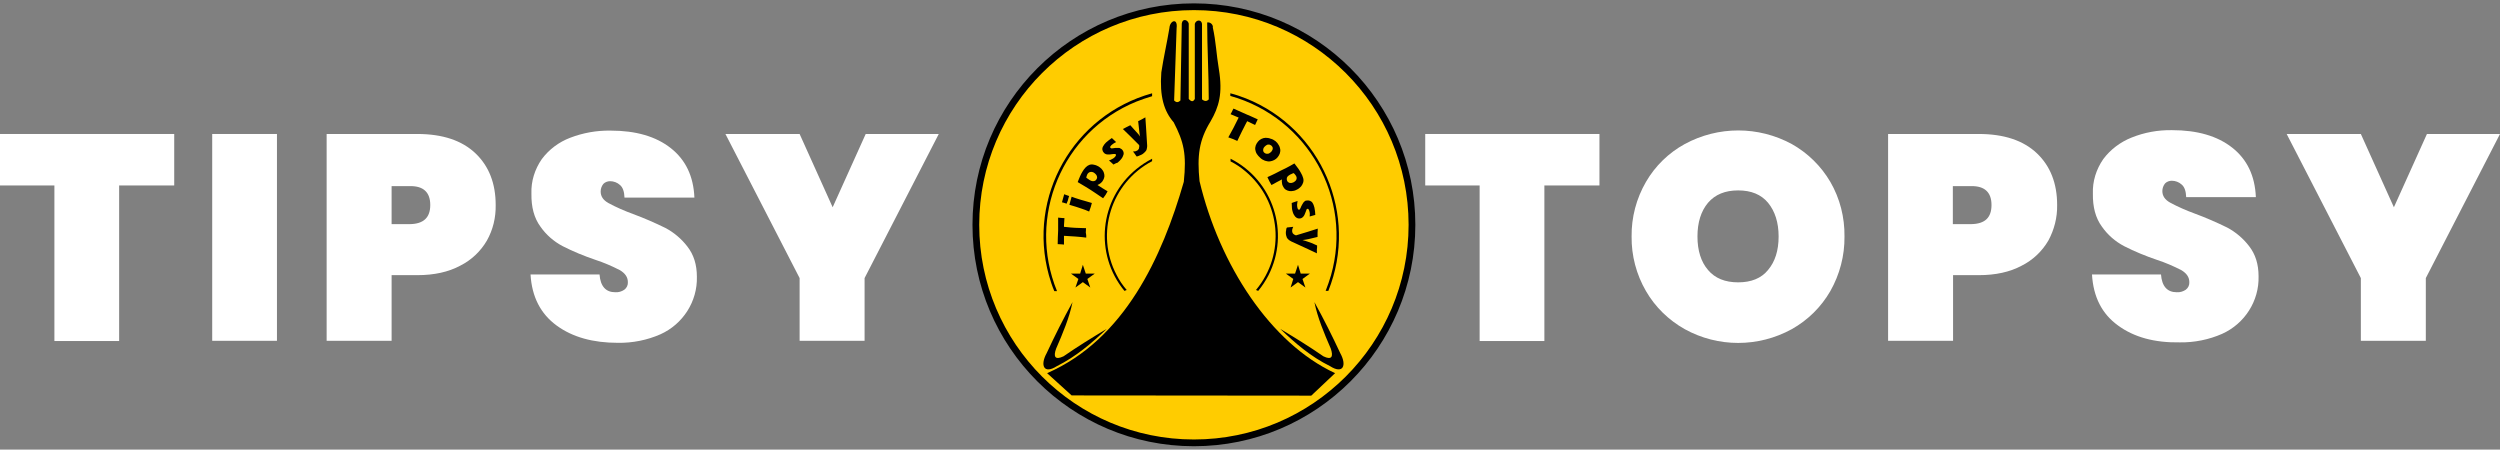
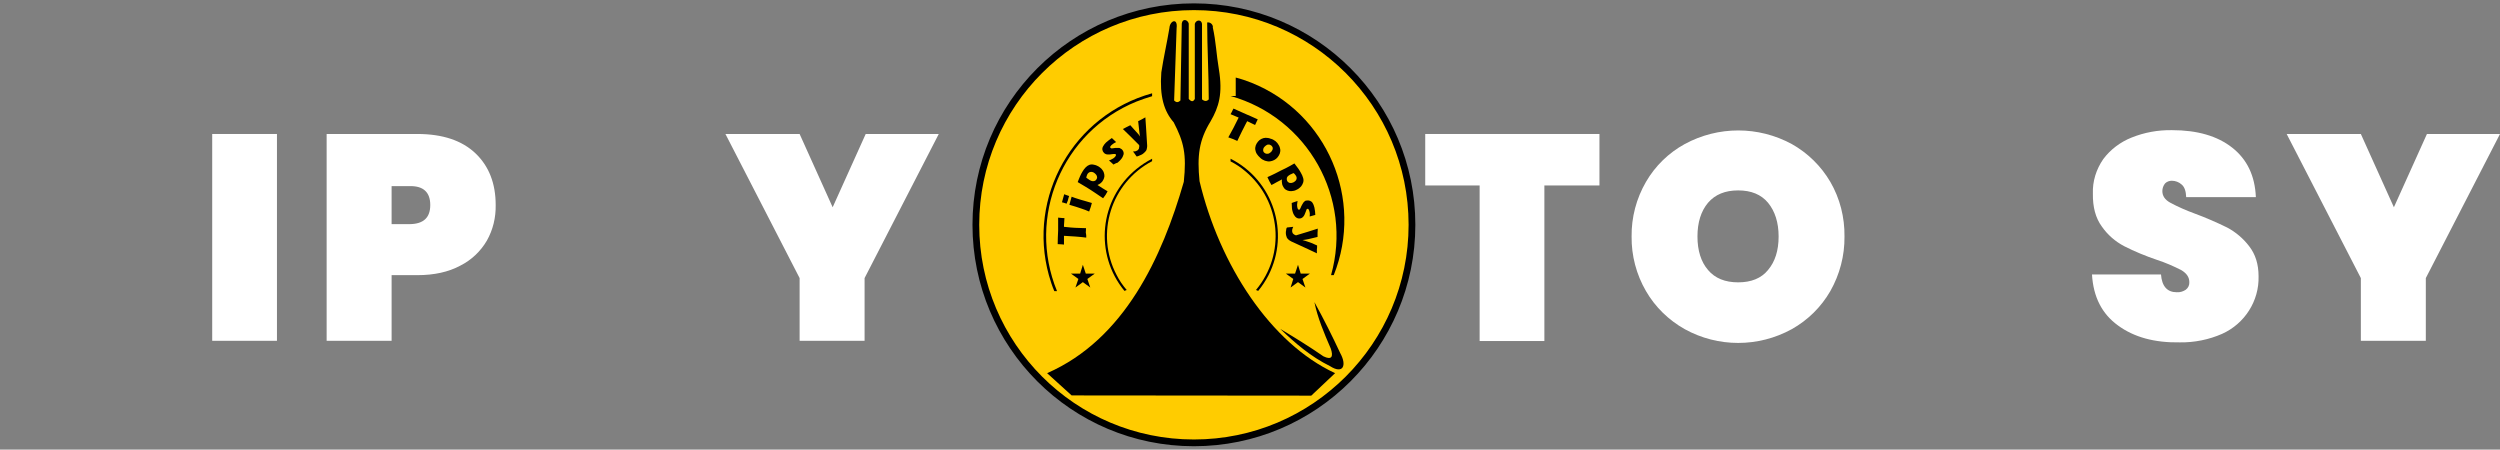
<svg xmlns="http://www.w3.org/2000/svg" version="1.1" id="Layer_1" x="0px" y="0px" viewBox="0 0 1112.1 200" style="enable-background:new 0 0 1112.1 200;" xml:space="preserve">
  <rect x="0" y="0" width="1112.1" height="200" fill="#808080" stroke="none" />
  <style type="text/css">
	.st0{fill:#FFCC00;}
	.st1{fill:#FFFFFF;}
	.st2{fill-rule:evenodd;clip-rule:evenodd;}
	.st3{fill:none;}
	.st4{fill:none;stroke:#000000;stroke-width:3;stroke-miterlimit:10;}
</style>
  <ellipse class="st0" cx="531" cy="100" rx="97" ry="97" />
-   <path class="st1" d="M77.5,59.6v22.9H53v69.2H24.2V82.5H0V59.6H77.5z" />
  <path class="st1" d="M123.2,59.6v92H94.4v-92L123.2,59.6z" />
  <path class="st1" d="M216.6,107c-2.8,4.8-6.9,8.7-11.9,11.2c-5.2,2.8-11.6,4.2-19,4.2h-11.5v29.2h-28.9v-92h40.3  c11.3,0,19.9,2.9,25.9,8.6s9,13.4,9,23C220.6,96.8,219.3,102.2,216.6,107z M191.4,91.2c0-5.6-3-8.5-9-8.4h-8.2v16.9h8.2  C188.4,99.6,191.4,96.8,191.4,91.2z" />
-   <path class="st1" d="M247.6,144.8c-7.1-5.2-11-12.7-11.6-22.7h30.7c0.4,5.3,2.8,7.9,7,7.9c1.4,0.1,2.8-0.3,4-1.1  c1.1-0.8,1.7-2.1,1.6-3.4c0-2.2-1.2-3.9-3.5-5.3c-3.5-1.8-7.2-3.4-10.9-4.6c-5-1.7-9.9-3.7-14.6-6.1c-4-2.1-7.4-5.1-9.9-8.7  c-2.8-3.8-4.1-8.7-4-14.7c-0.2-5.5,1.5-10.8,4.6-15.3c3.2-4.3,7.6-7.6,12.6-9.5c5.7-2.2,11.8-3.3,18-3.2c11.3,0,20.2,2.6,26.8,7.8  c6.6,5.2,10.1,12.5,10.5,22h-31.1c-0.1-2.6-0.7-4.5-2-5.6c-1.2-1.1-2.8-1.7-4.4-1.7c-1.1,0-2.2,0.4-3,1.2c-0.8,1-1.2,2.2-1.2,3.4  c0,2.1,1.1,3.8,3.4,5.1c3.5,1.9,7.2,3.5,11,4.9c4.9,1.8,9.7,3.9,14.4,6.2c3.8,2,7.2,4.9,9.8,8.3c2.8,3.6,4.2,8,4.2,13.4  c0.3,11-6.2,21.1-16.2,25.6c-5.9,2.6-12.4,3.9-18.9,3.8C263.8,152.5,254.7,150,247.6,144.8z" />
  <path class="st1" d="M417.6,59.6l-33,64.1v27.9h-28.9v-27.9l-33-64.1h33l14.7,32.6l14.7-32.6H417.6z" />
  <path class="st1" d="M711.5,59.6v22.9H687v69.2h-28.8V82.5H634V59.6H711.5z" />
  <path class="st1" d="M749.4,146.4c-7.1-4-13.1-9.8-17.2-16.9c-4.3-7.4-6.5-15.8-6.4-24.3c-0.1-8.5,2.1-16.9,6.4-24.3  c4.1-7.1,10.1-12.9,17.2-16.8c14.9-8.1,32.8-8.1,47.7,0c7.1,4,13,9.8,17.1,16.8c4.3,7.4,6.4,15.8,6.3,24.3  c0.1,8.5-2.1,16.9-6.3,24.3c-4.1,7.1-10,12.9-17.1,16.9C782.2,154.6,764.2,154.6,749.4,146.4L749.4,146.4z M786.5,120.1  c3.1-3.7,4.7-8.6,4.7-14.9c0-6.2-1.6-11.2-4.7-15c-3.1-3.7-7.5-5.5-13.3-5.5s-10.2,1.8-13.4,5.5c-3.1,3.7-4.7,8.7-4.7,15  c0,6.3,1.6,11.3,4.7,14.9c3.1,3.7,7.6,5.5,13.4,5.5C779,125.6,783.5,123.8,786.5,120.1z" />
-   <path class="st1" d="M911.2,107c-2.8,4.8-6.9,8.7-11.9,11.2c-5.2,2.8-11.6,4.2-19,4.2h-11.5v29.2h-28.9v-92h40.3  c11.3,0,19.9,2.9,25.9,8.6c6,5.7,9,13.4,9,23C915.2,96.8,913.8,102.2,911.2,107z M885.9,91.2c0-5.6-3-8.5-9-8.4h-8.2v16.9h8.2  C883,99.6,885.9,96.8,885.9,91.2z" />
  <path class="st1" d="M942.2,144.8c-7.2-5.2-11-12.7-11.6-22.7h30.7c0.4,5.3,2.8,7.9,7,7.9c1.4,0.1,2.8-0.3,4-1.1  c1.1-0.8,1.7-2.1,1.6-3.4c0-2.2-1.2-3.9-3.5-5.3c-3.5-1.8-7.2-3.4-10.9-4.6c-5-1.7-9.9-3.7-14.6-6.1c-4-2.1-7.4-5.1-9.9-8.7  c-2.8-3.8-4.1-8.7-4-14.7c-0.2-5.5,1.5-10.8,4.6-15.3c3.2-4.3,7.6-7.6,12.6-9.6c5.7-2.3,11.8-3.4,18-3.3c11.3,0,20.2,2.6,26.8,7.8  c6.6,5.2,10.1,12.5,10.5,22h-31c-0.1-2.6-0.7-4.5-2-5.6c-1.2-1.1-2.8-1.7-4.4-1.7c-1.1,0-2.2,0.4-3,1.2c-0.8,1-1.2,2.2-1.2,3.4  c0,2.1,1.1,3.8,3.4,5.1c3.5,1.9,7.2,3.5,11,4.9c4.9,1.8,9.7,3.9,14.4,6.2c3.8,2,7.2,4.9,9.8,8.3c2.8,3.6,4.2,8,4.2,13.4  c0.3,11-6.2,21.1-16.2,25.6c-5.9,2.6-12.4,3.9-18.8,3.8C958.4,152.5,949.3,150,942.2,144.8z" />
  <path class="st1" d="M1112.1,59.6l-33,64.1v27.9h-28.9v-27.9l-33-64.1h33l14.7,32.6l14.7-32.6H1112.1z" />
  <g id="Layer_1-2">
    <g id="_1857187148384">
      <path class="st2" d="M476.7,175.9l-10.9-9.9c34.5-15.1,51.2-51.7,60.8-85.1c1.3-12.4,0-17.8-4.5-26.5c-4.3-4.9-6.3-11.5-5.5-22.2    c1-6.6,2.5-13.1,3.6-19.7c0.2-3.4,3.8-4.7,3.2,0c-0.4,10.7-0.7,21.5-1.1,32.2c1.2,1.2,2,0.7,2.8,0l0.6-34.2c0.3-2.5,2.7-1.7,3.1,0    V44c1.1,1.3,2,1.4,2.7,0V10.6c0.5-1.8,2.9-2.1,3.2,0v33.6c1.2,1,2.2,0.9,3,0c0-11.2-0.7-23-0.7-34.2c1.1-0.2,2.2,0.5,2.5,1.6    c0,0.2,0.1,0.4,0,0.6c1.4,6.2,1.6,12.1,2.7,18.6c1.8,10.9,0,16.8-3.7,23.2c-5.2,8.5-6,15.3-4.9,26.6c8.9,37.3,31.6,72.1,60.3,85.4    l-10.6,10L476.7,175.9z" />
      <path class="st2" d="M547.4,70.6c19,9.6,26.5,32.9,16.9,51.8c-1.3,2.5-2.8,4.8-4.6,7l-1-0.4c13.3-15.9,11.2-39.5-4.7-52.8    c-2-1.7-4.2-3.2-6.6-4.4L547.4,70.6z M512.5,71.7c-18.3,9.6-25.4,32.3-15.8,50.6c1.2,2.4,2.7,4.6,4.5,6.7l-1,0.4    c-13.5-16.4-11.2-40.7,5.3-54.2c2.2-1.8,4.5-3.3,7-4.6V71.7z" />
-       <path class="st2" d="M547.4,42.7c34.4,9.7,54.4,45.4,44.7,79.7c-0.7,2.4-1.5,4.7-2.4,7h1.2c13.5-33.7-2.9-72.1-36.6-85.6    c-2.3-0.9-4.6-1.7-7-2.3V42.7z M512.5,41.5c-35,9.7-55.6,45.9-45.9,81c0.7,2.4,1.4,4.7,2.4,7h1.2c-13.5-33,2.2-70.8,35.3-84.3    c2.3-0.9,4.6-1.7,7-2.4V41.5z" />
+       <path class="st2" d="M547.4,42.7c34.4,9.7,54.4,45.4,44.7,79.7h1.2c13.5-33.7-2.9-72.1-36.6-85.6    c-2.3-0.9-4.6-1.7-7-2.3V42.7z M512.5,41.5c-35,9.7-55.6,45.9-45.9,81c0.7,2.4,1.4,4.7,2.4,7h1.2c-13.5-33,2.2-70.8,35.3-84.3    c2.3-0.9,4.6-1.7,7-2.4V41.5z" />
      <polygon class="st2" points="481.7,117.8 483,121.7 487,121.7 483.7,124.1 485,127.9 481.7,125.5 478.4,127.9 479.7,124.1     476.4,121.7 480.5,121.7   " />
      <path d="M483.2,105.7c-3-0.4-6.3-0.6-9.9-0.8v3.9l-1-0.1l-1.8-0.1c0-1.8,0.1-3.8,0.2-6.1l0-2.3l0-2.2v-1.2l0.9,0.1l1.2,0.1h0.7    c-0.1,1.3-0.1,2.4-0.2,3.2v0.7c1.1,0.1,2.1,0.2,3,0.3c1.3,0.1,2.6,0.2,3.8,0.2s2.2,0.1,3,0.1c0,1-0.1,1.7-0.1,1.9    S483.3,104.6,483.2,105.7z M474.5,90.6c-0.7-0.2-1.2-0.4-1.6-0.5l-0.5-0.1c0.2-0.7,0.4-1.3,0.5-1.8c0.2-0.7,0.4-1.3,0.5-1.8    l0.5,0.2l1.1,0.4c0.2,0.1,0.4,0.1,0.6,0.2c-0.2,0.6-0.4,1.1-0.5,1.7S474.6,90,474.5,90.6z M484.5,94.1c-0.7-0.3-1.3-0.5-1.7-0.7    l-1.7-0.6l-2.4-0.8c-0.9-0.3-1.9-0.6-3-0.9c0.2-0.8,0.4-1.4,0.5-1.8s0.3-1,0.5-1.8c1.1,0.4,2.1,0.8,2.9,1s1.7,0.6,2.7,0.8l3.4,1    c-0.2,0.7-0.4,1.3-0.5,1.8S484.7,93.3,484.5,94.1L484.5,94.1z M490.7,88.2c-1-0.7-2.1-1.4-3.1-2.1c-1.8-1.2-3.3-2.2-4.5-2.9    s-2.5-1.5-3.7-2.2c0.5-1.2,0.8-2.1,1.1-2.7s0.6-1.3,1-1.9c0.4-0.7,0.9-1.4,1.5-2c0.5-0.5,1.1-0.9,1.7-1.1c0.7-0.2,1.3-0.2,2,0    c0.7,0.1,1.3,0.4,1.9,0.7c0.5,0.3,1,0.7,1.4,1.1c0.4,0.5,0.8,1,1,1.6c0.2,0.5,0.3,1.1,0.3,1.7c-0.1,0.6-0.2,1.1-0.5,1.6    c-0.2,0.3-0.3,0.5-0.5,0.8c-0.4,0.5-0.8,0.8-1.3,1.1c-0.3,0.1-0.5,0.3-0.8,0.4l2.2,1.4c1,0.6,1.8,1.1,2.3,1.4l-0.9,1.6L490.7,88.2    z M483.2,79c0.2,0.2,0.4,0.3,0.5,0.4l0.6,0.4c0.2,0.2,0.5,0.3,0.6,0.4c0.4,0.2,0.8,0.4,1.2,0.4c0.3,0,0.7,0,1-0.2    c0.3-0.1,0.5-0.4,0.7-0.7c0.2-0.3,0.3-0.7,0.2-1c0-0.4-0.2-0.7-0.4-1c-0.3-0.4-0.6-0.6-1-0.9c-0.5-0.3-1.1-0.4-1.6-0.3    c-0.5,0.1-1,0.5-1.3,1C483.5,78,483.3,78.5,483.2,79z M495.3,73.2c-0.2-0.2-0.4-0.4-0.6-0.6l-0.9-0.8l-0.5-0.4    c0.5-0.2,1-0.4,1.5-0.7c0.4-0.2,0.7-0.4,1-0.7c0.2-0.2,0.3-0.4,0.5-0.6c0.1-0.1,0.1-0.3,0.1-0.5c0-0.1-0.1-0.2-0.1-0.3    c-0.1-0.1-0.2-0.1-0.3-0.1c-0.2,0-0.4,0-0.6,0c-0.6,0.1-1.2,0.1-1.6,0.2c-0.4,0-0.8,0-1.2,0c-0.3,0-0.6-0.1-0.8-0.2    c-0.3-0.1-0.5-0.3-0.7-0.5c-0.4-0.4-0.6-0.8-0.7-1.3c-0.1-0.5,0-1.1,0.3-1.6c0.3-0.6,0.8-1.2,1.3-1.7c0.8-0.7,1.7-1.4,2.6-2    l1.9,1.8c-0.7,0.3-1.3,0.7-1.9,1.2c-0.3,0.2-0.5,0.5-0.7,0.8c-0.1,0.2-0.1,0.4,0.1,0.6c0,0,0.1,0.1,0.2,0.1c0.1,0,0.1,0.1,0.2,0.1    h0.3l0.8-0.1c0.4-0.1,0.8-0.1,1.1-0.1c0.4,0,0.7,0,1.1,0c0.3,0,0.6,0.1,0.8,0.3c0.3,0.1,0.5,0.3,0.7,0.5c0.3,0.3,0.5,0.7,0.6,1.1    c0.1,0.4,0.1,0.9-0.1,1.3c-0.1,0.5-0.4,0.9-0.6,1.3c-0.3,0.4-0.6,0.8-1,1.2c-0.3,0.3-0.7,0.6-1,0.9    C496.5,72.5,495.9,72.9,495.3,73.2L495.3,73.2z M505.6,69.6c-0.8-1.2-1.4-2-1.6-2.2c0.4,0,0.7-0.1,1.1-0.1    c0.3-0.1,0.5-0.2,0.7-0.3c0.2-0.1,0.4-0.2,0.5-0.4c0.1-0.1,0.2-0.3,0.3-0.4c0.1-0.2,0.1-0.4,0.1-0.5c0-0.2,0.1-0.4,0.1-0.6    c0-0.2,0-0.4-0.1-0.6l-3.9-3.9l-3.3-3.2l1.7-0.9l1.6-0.8c0.3,0.4,0.9,1,1.7,1.9s1.4,1.6,1.9,2.1c0.3,0.4,0.6,0.7,0.8,1.1l-0.2-0.8    l-0.1-0.7c0-0.3-0.1-0.6-0.1-0.9l-0.2-1.8l-0.3-2.7l1.6-0.8l1.6-0.9l0.3,4.4l0.5,8.1c0,0.4,0,0.8-0.1,1.2    c-0.1,0.3-0.1,0.5-0.2,0.8c-0.1,0.2-0.2,0.4-0.4,0.6c-0.2,0.3-0.5,0.5-0.8,0.8c-0.3,0.3-0.6,0.5-1,0.7c-0.2,0.1-0.4,0.2-0.7,0.3    l-0.7,0.3C506.2,69.5,505.9,69.6,505.6,69.6L505.6,69.6z M546.4,61.1c1.5-2.6,3-5.5,4.6-8.8l-3.6-1.5l0.5-0.9    c0.2-0.5,0.5-1,0.8-1.6l5.6,2.5l2.1,0.9l2,0.9l1.1,0.5l-0.4,0.8c-0.2,0.4-0.4,0.8-0.5,1.1l-0.3,0.6c-1.2-0.6-2.2-1.1-2.9-1.4    l-0.6-0.3c-0.5,1-1,1.8-1.4,2.7c-0.6,1.2-1.2,2.3-1.7,3.4s-1,2-1.3,2.7l-1.8-0.8L546.4,61.1z M567.4,62.8c0.6,0.5,1.1,1.1,1.4,1.7    c0.4,0.6,0.6,1.3,0.7,1.9c0.1,0.6,0,1.3-0.2,1.9c-0.2,0.6-0.6,1.2-1,1.7c-0.4,0.5-0.9,0.9-1.5,1.2c-0.6,0.3-1.2,0.5-1.9,0.6    c-0.7,0.1-1.5-0.1-2.2-0.3c-0.8-0.3-1.5-0.7-2.1-1.3c-0.6-0.5-1.1-1.1-1.5-1.7c-0.4-0.6-0.6-1.3-0.7-1.9c-0.1-0.6,0-1.3,0.2-1.9    c0.2-0.6,0.6-1.2,1-1.7c0.4-0.5,0.9-0.9,1.5-1.2c0.6-0.3,1.3-0.5,1.9-0.5c0.7,0,1.5,0.1,2.2,0.4C566.1,61.9,566.7,62.3,567.4,62.8    L567.4,62.8z M565.6,64.8c-0.3-0.2-0.6-0.4-1-0.5c-0.4,0-0.8,0-1.1,0.2c-0.4,0.2-0.7,0.5-1,0.8c-0.4,0.4-0.6,0.9-0.6,1.5    c0,0.5,0.2,0.9,0.6,1.2c0.3,0.2,0.6,0.4,1,0.4c0.4,0,0.8,0,1.1-0.2c0.4-0.2,0.7-0.5,1-0.8c0.2-0.3,0.4-0.6,0.5-0.9    c0.1-0.3,0.1-0.7,0-1C566,65.3,565.8,65,565.6,64.8L565.6,64.8z M563.8,78.8c1.2-0.5,2.3-1.1,3.4-1.6c1.9-1,3.5-1.8,4.8-2.4    s2.5-1.4,3.8-2.1c0.8,1,1.4,1.8,1.8,2.4c0.4,0.6,0.8,1.2,1.1,1.8c0.4,0.7,0.8,1.5,1,2.3c0.2,0.7,0.2,1.3,0,2    c-0.2,0.6-0.5,1.2-0.9,1.7c-0.5,0.5-1,1-1.6,1.3c-0.6,0.3-1.1,0.6-1.8,0.7c-0.6,0.1-1.2,0.2-1.8,0.1c-0.6-0.1-1.1-0.3-1.6-0.6    c-0.5-0.3-0.9-0.8-1.1-1.2c-0.2-0.3-0.3-0.6-0.4-0.8c-0.1-0.3-0.2-0.6-0.2-0.9c0-0.3-0.1-0.5-0.1-0.8c0-0.3,0-0.6,0.1-0.9    l-2.3,1.2c-1,0.6-1.8,1-2.4,1.3l-0.9-1.6L563.8,78.8z M575.5,77c-0.3,0.1-0.5,0.2-0.6,0.2l-0.6,0.3c-0.3,0.1-0.5,0.2-0.6,0.3    c-0.4,0.2-0.7,0.5-1,0.8c-0.2,0.3-0.3,0.6-0.3,1c0,0.7,0.3,1.3,0.9,1.6c0.3,0.2,0.7,0.2,1.1,0.2c0.4-0.1,0.9-0.2,1.2-0.4    c0.5-0.3,0.9-0.7,1.1-1.2c0.2-0.6,0.1-1.1-0.2-1.6C576.2,77.7,575.9,77.4,575.5,77z M574.6,90.3l0.8-0.3c0.3-0.1,0.7-0.2,1.2-0.4    l0.6-0.2c-0.1,0.5-0.1,1.1-0.2,1.6c0,0.4,0,0.8,0.1,1.2c0.1,0.2,0.1,0.5,0.2,0.7c0.1,0.1,0.2,0.3,0.3,0.3c0.1,0.1,0.2,0.1,0.3,0.1    c0.1,0,0.2-0.1,0.3-0.2c0.1-0.2,0.2-0.3,0.3-0.5c0.2-0.6,0.5-1.1,0.7-1.5c0.2-0.4,0.4-0.7,0.6-1c0.2-0.2,0.4-0.4,0.6-0.6    c0.2-0.2,0.5-0.3,0.8-0.3c1.1-0.2,2.2,0.2,2.7,1.1c0.4,0.6,0.6,1.3,0.8,2c0.2,1.1,0.4,2.2,0.4,3.3l-2.5,0.7    c0.1-0.7,0.1-1.5-0.1-2.2c-0.1-0.4-0.2-0.7-0.4-1c-0.1-0.2-0.3-0.3-0.5-0.2c-0.1,0-0.1,0.1-0.2,0.1c-0.1,0-0.1,0.1-0.2,0.2    c-0.1,0.1-0.1,0.2-0.1,0.3l-0.3,0.8c-0.2,0.4-0.3,0.8-0.4,1c-0.1,0.3-0.3,0.6-0.5,0.9c-0.2,0.2-0.4,0.4-0.6,0.6    c-0.6,0.4-1.3,0.5-2,0.3c-0.4-0.1-0.8-0.4-1.1-0.7c-0.3-0.4-0.6-0.8-0.8-1.2c-0.2-0.5-0.4-1-0.5-1.5c-0.1-0.4-0.2-0.9-0.2-1.3    C574.7,91.6,574.6,91,574.6,90.3L574.6,90.3z M572.5,101.2c1.5-0.2,2.4-0.3,2.8-0.3c-0.2,0.3-0.3,0.7-0.4,1    c-0.1,0.3-0.1,0.5-0.1,0.8c0,0.2,0,0.4,0.1,0.6c0,0.2,0.1,0.3,0.2,0.5c0.1,0.1,0.3,0.3,0.4,0.4c0.1,0.1,0.3,0.2,0.5,0.3    c0.2,0.1,0.4,0.2,0.5,0.2l5.3-1.6l4.4-1.4c0,0.9-0.1,1.6-0.1,1.9s0,1,0,1.8c-0.5,0.1-1.3,0.3-2.5,0.6s-2.1,0.5-2.8,0.6    c-0.4,0.1-0.8,0.1-1.4,0.2l0.7,0.2l0.7,0.2l0.9,0.3l1.7,0.6l2.5,1.1c0,0.8,0,1.4-0.1,1.7c0,0.3,0,1,0,1.8l-4-1.9l-7.4-3.4    c-0.4-0.2-0.7-0.4-1-0.6c-0.2-0.2-0.4-0.4-0.6-0.6c-0.2-0.2-0.3-0.4-0.4-0.6c-0.1-0.3-0.2-0.7-0.3-1c-0.1-0.4-0.1-0.8-0.1-1.2    c0-0.2,0-0.4,0.1-0.8c0-0.3,0.1-0.6,0.1-0.8S572.4,101.4,572.5,101.2L572.5,101.2z" />
      <circle class="st3" cx="529.9" cy="104.9" r="46.7" />
      <polygon class="st2" points="577.4,117.8 578.6,121.7 582.7,121.7 579.4,124.1 580.7,127.9 577.4,125.5 574.1,127.9 575.3,124.1     572,121.7 576.1,121.7   " />
-       <path class="st2" d="M469.8,155.1c3-6.9,5.9-13.8,7.3-20.7c-4.2,7.6-8,15.2-11.5,22.7c-3,5.4-1.3,9.5,4.5,5.8    c8.6-4.3,15.6-10.3,22.2-16.6c-6.5,3.9-13,7.9-19.2,12.2C469.3,160.3,468.5,158.7,469.8,155.1z" />
      <path class="st2" d="M592,155.1c-3-6.9-5.9-13.8-7.3-20.7c4.2,7.6,8,15.2,11.5,22.7c3,5.4,1.3,9.5-4.5,5.8    c-8.7-4.3-15.6-10.3-22.2-16.6c6.5,3.9,13,7.9,19.2,12.2C592.4,160.3,593.2,158.7,592,155.1z" />
    </g>
  </g>
  <circle class="st4" cx="531.1" cy="100" r="97" />
</svg>